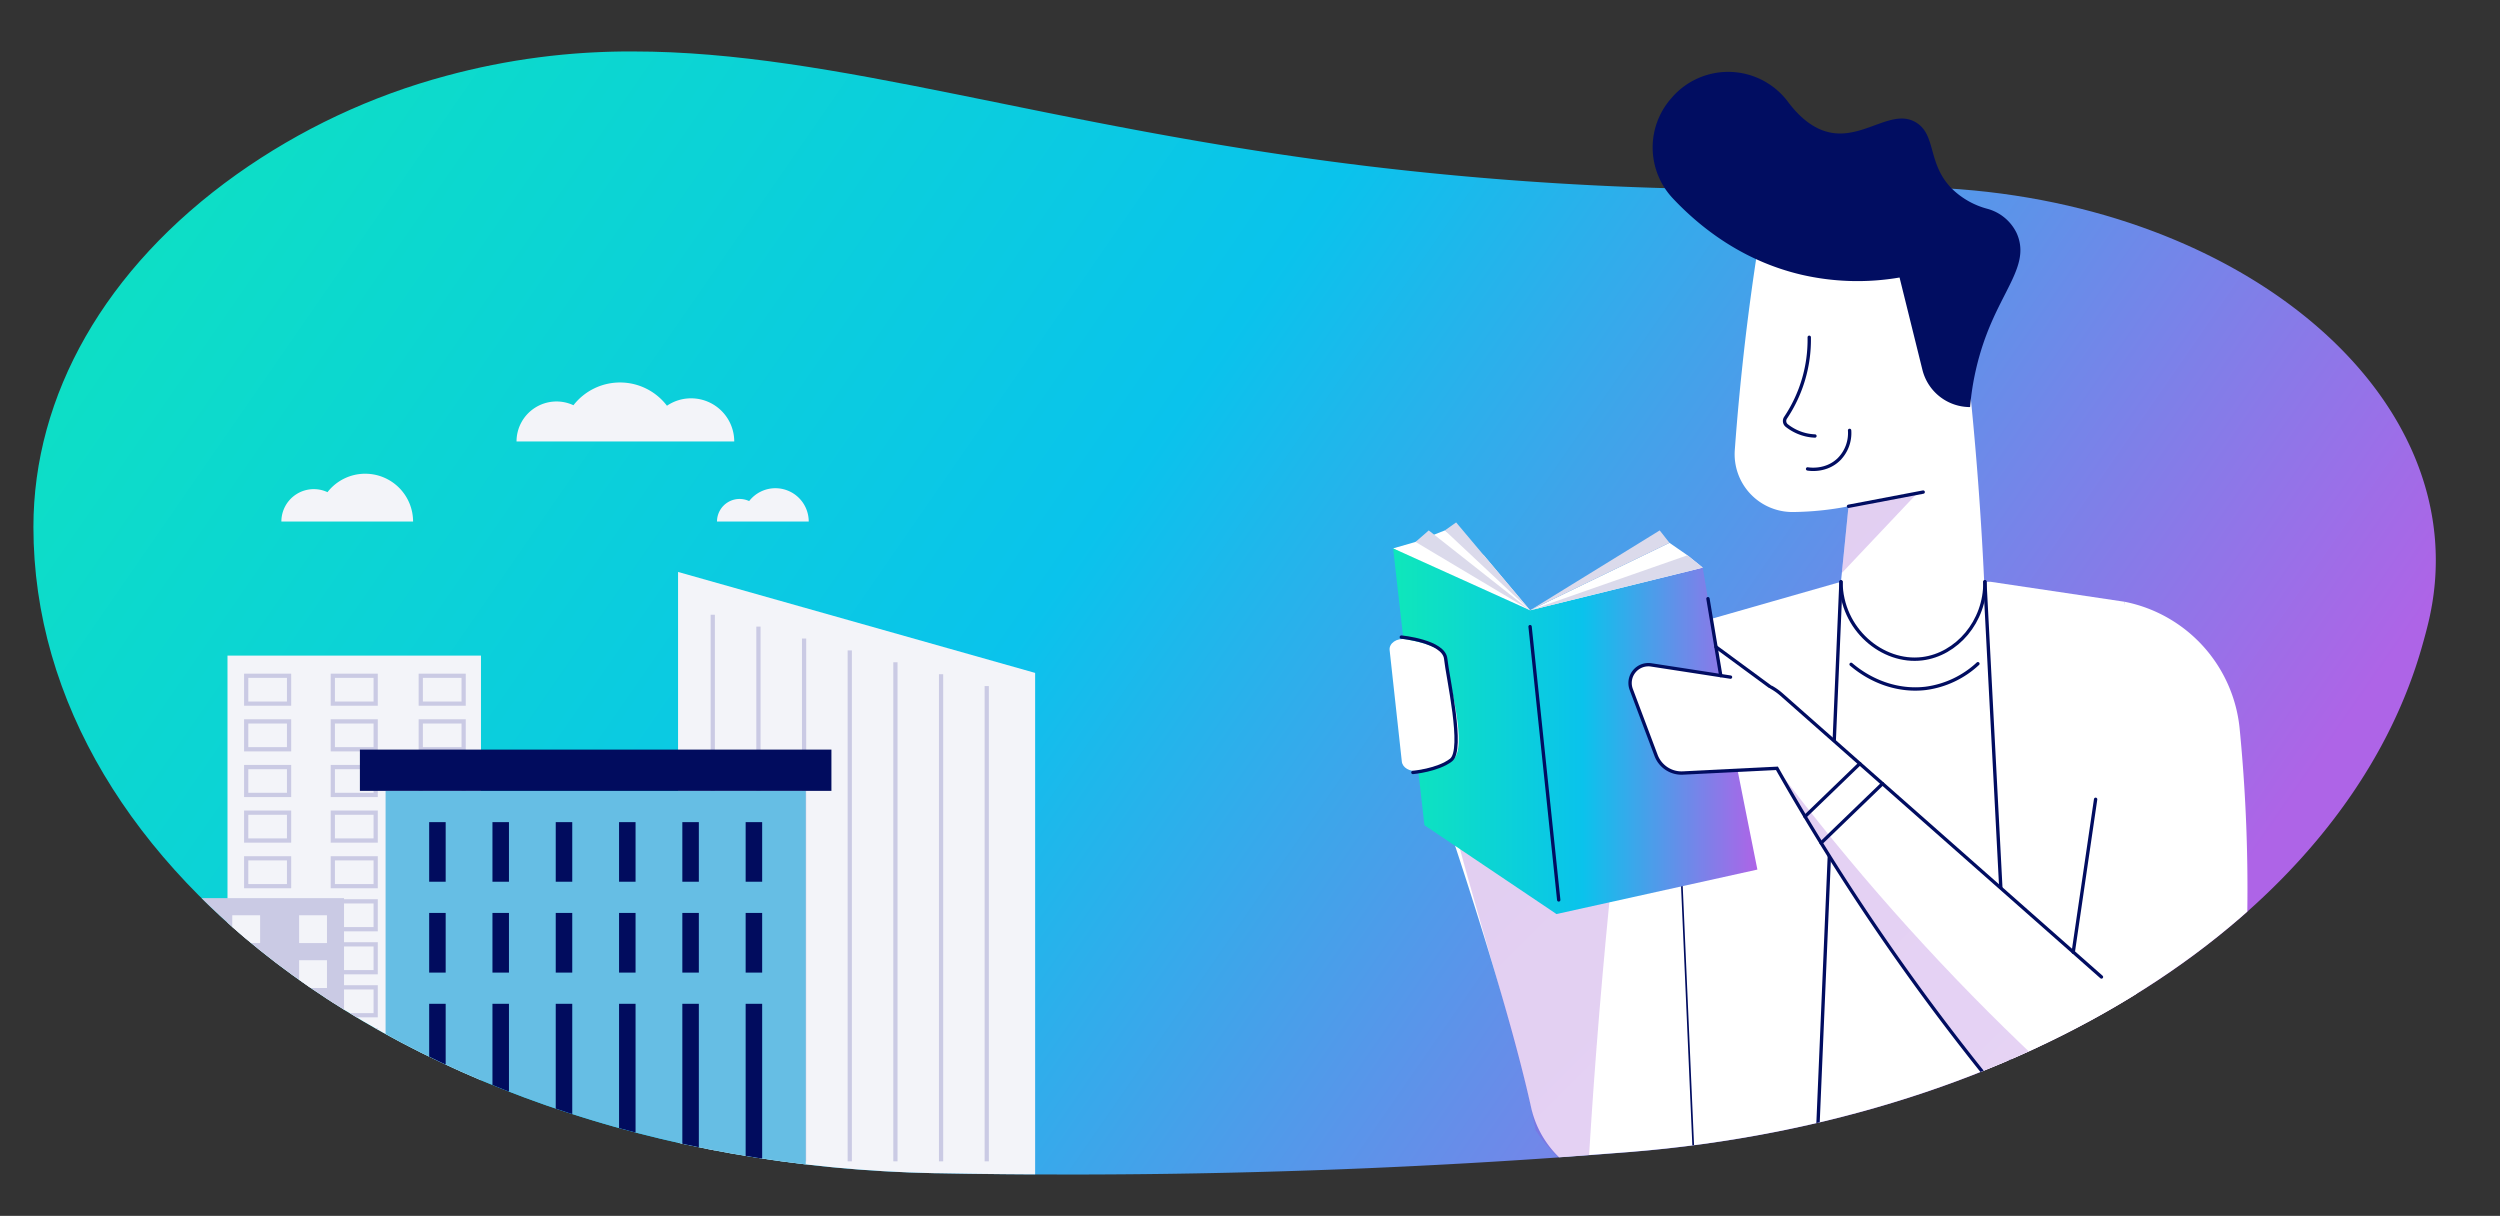
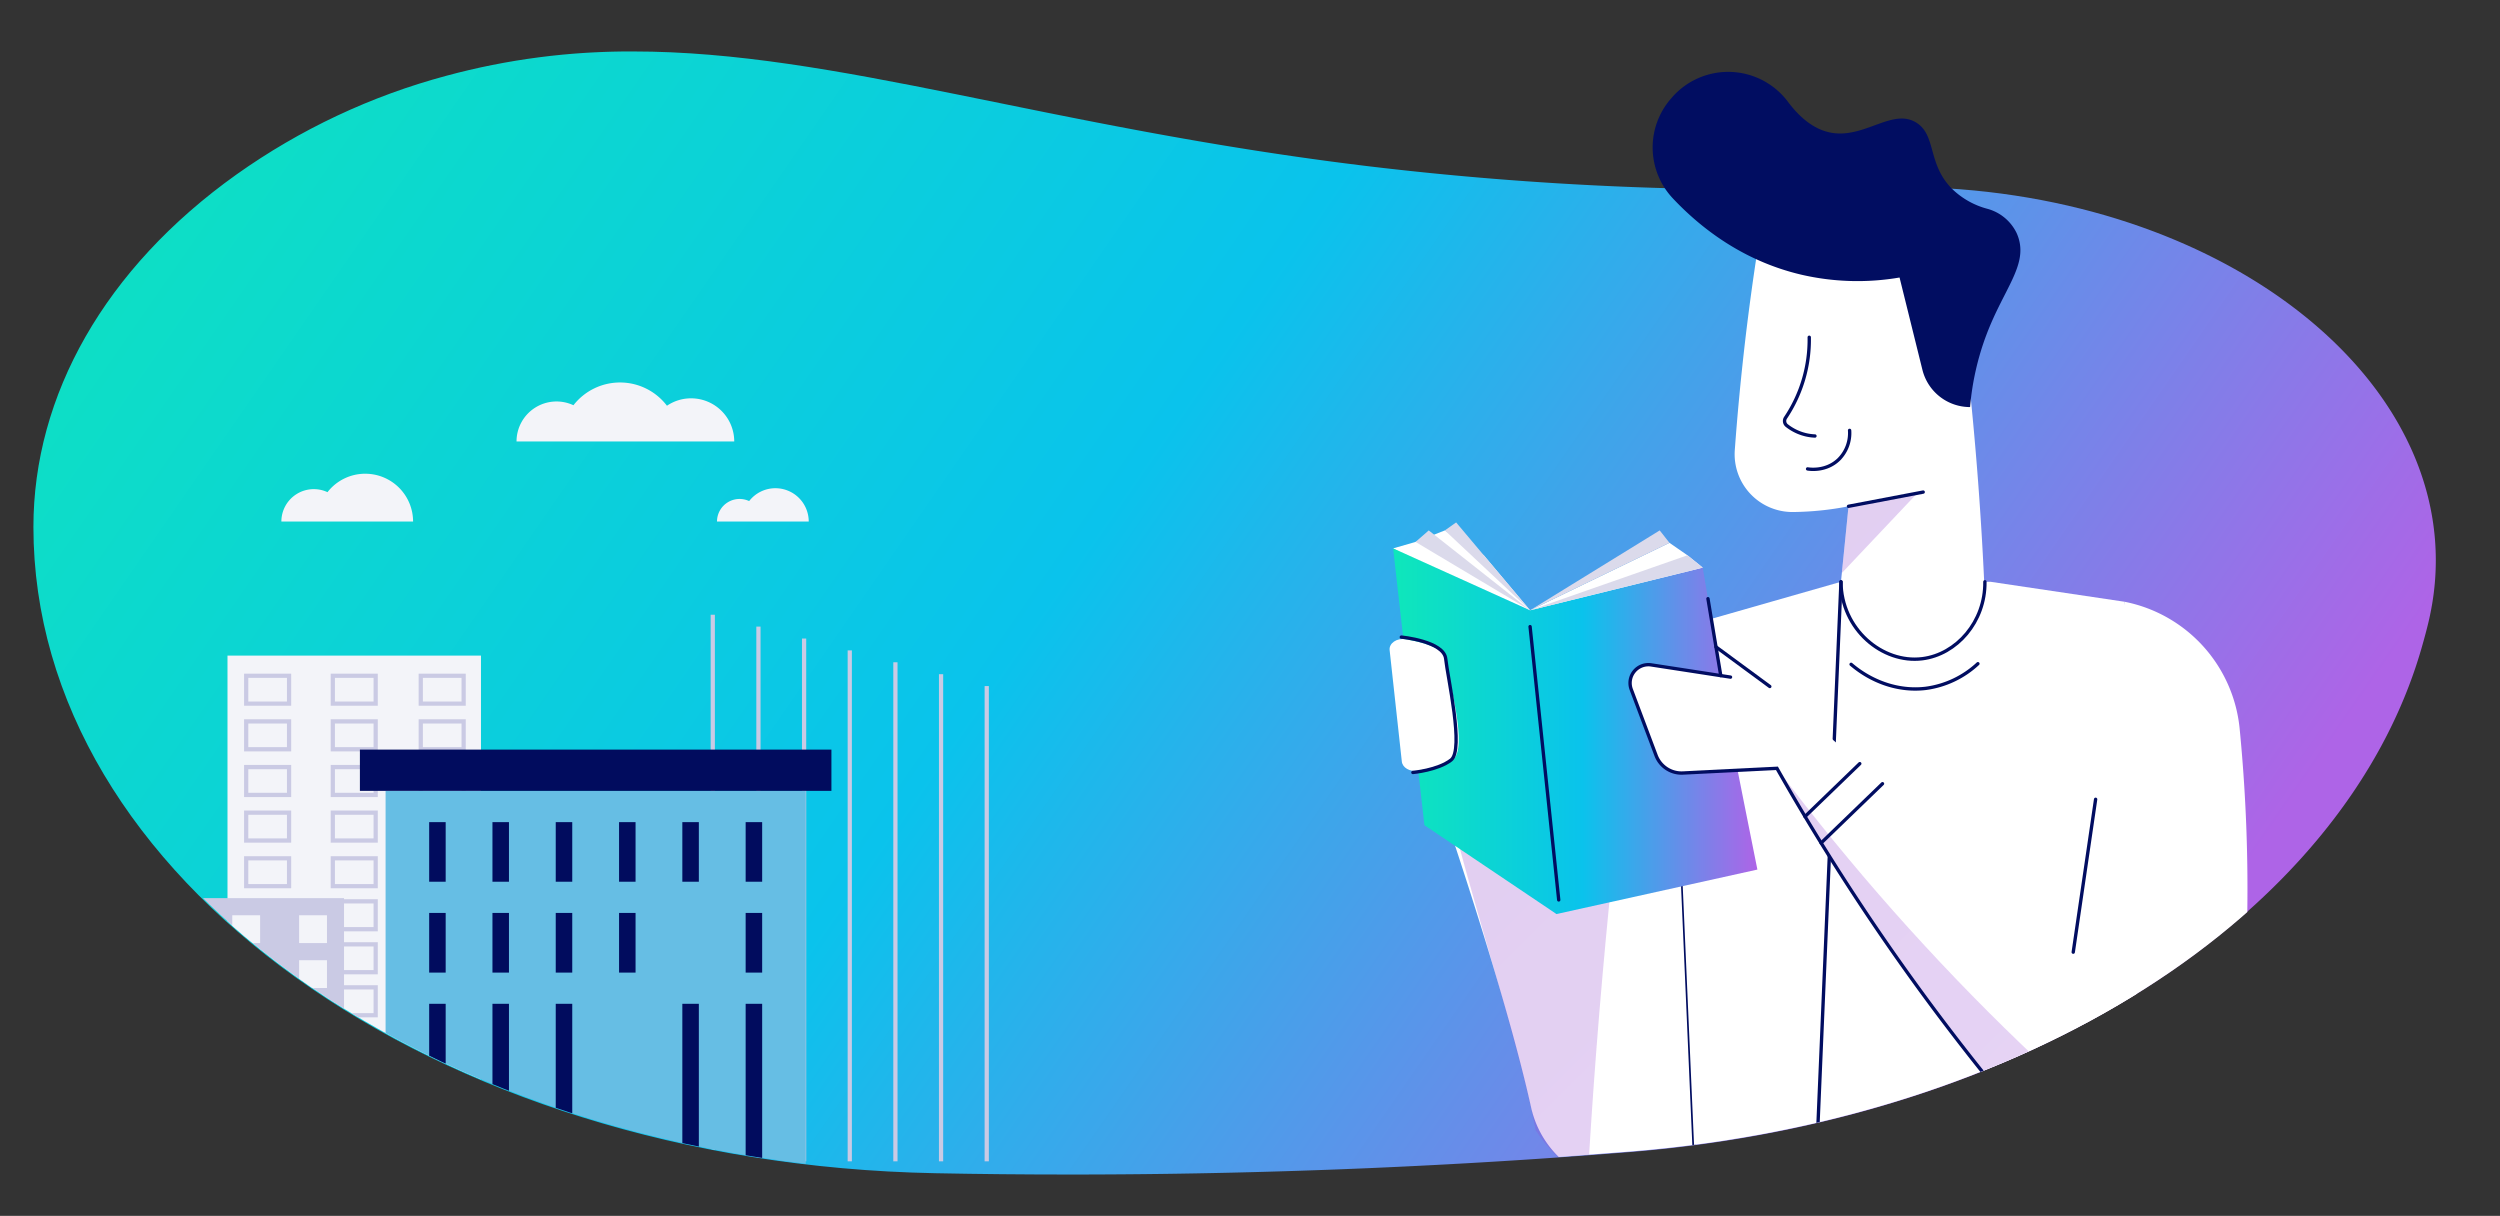
<svg xmlns="http://www.w3.org/2000/svg" xmlns:xlink="http://www.w3.org/1999/xlink" viewBox="0 0 1063 517">
  <rect x="0" y="0" width="1063" height="517" fill="#333333" stroke="none" />
  <defs>
    <style>.cls-1,.cls-15,.cls-6{fill:none;}.cls-2{clip-path:url(#clip-path);}.cls-3{fill:url(#linear-gradient);}.cls-4{clip-path:url(#clip-path-2);}.cls-5{fill:#f3f4f9;}.cls-6{stroke:#cacae4;stroke-width:1.8px;}.cls-15,.cls-6{stroke-miterlimit:10;}.cls-7{fill:#cacae4;}.cls-8{fill:#66bee4;}.cls-9{fill:#010c5e;}.cls-10{fill:#fff;}.cls-11,.cls-14,.cls-19,.cls-22{opacity:0.5;}.cls-12{clip-path:url(#clip-path-3);}.cls-13{clip-path:url(#clip-path-4);}.cls-14{fill:url(#linear-gradient-2);}.cls-15{stroke:#010d61;stroke-linecap:round;stroke-width:1.43px;}.cls-16{fill:url(#linear-gradient-3);}.cls-17{clip-path:url(#clip-path-5);}.cls-18{clip-path:url(#clip-path-6);}.cls-19{fill:url(#linear-gradient-4);}.cls-20{clip-path:url(#clip-path-7);}.cls-21{clip-path:url(#clip-path-8);}.cls-22{fill:url(#linear-gradient-5);}.cls-23{fill:#010d61;}.cls-24{fill:#dbdaeb;}</style>
    <clipPath id="clip-path">
      <path class="cls-1" d="M269.18,21.88a298.45,298.45,0,0,0-79.37,10.33,278.65,278.65,0,0,0-89.28,42c-56,39.89-86.32,94-86.32,149.83,0,148.83,170,270.68,383.43,274.81q28,.56,57,.56h8c82.72-.21,159.86-3.86,230.56-9.56,166.7-13.45,303.51-99.62,336.48-214.29q.9-3.12,1.74-6.28l.75-2.91a114,114,0,0,0,3.57-27.65v-1C1035.32,149.38,929,75.29,797,79.69a1395.9,1395.9,0,0,1-215.11-9c-137-16.56-226.3-48.81-312.69-48.81h0" />
    </clipPath>
    <linearGradient id="linear-gradient" x1="40.39" y1="-79.81" x2="869.08" y2="493.5" gradientUnits="userSpaceOnUse">
      <stop offset="0" stop-color="#0ee7ba" />
      <stop offset="0.52" stop-color="#0ac3ec" />
      <stop offset="1" stop-color="#ae64e7" />
    </linearGradient>
    <clipPath id="clip-path-2">
-       <path class="cls-1" d="M1033.41,260.74c.2-.95.37-1.89.54-2.84.09-.47.17-.95.25-1.42.22-1.36.43-2.71.6-4.06,0-.22,0-.43.08-.65.14-1.18.26-2.35.37-3.52,0-.46.08-.93.11-1.39.08-1,.14-2,.19-2.94,0-.43,0-.86.07-1.29.05-1.31.08-2.62.09-3.92v-1c-.39-88.37-32.94-216.27-164.94-211.88-86.88,2.9-151.19-5.17-207.42-12-137-16.56-307.76,8-394.15,8h0l-2.1,0q-3,0-5.91.09l-1.92,0-2.91.11-2.17.08-2.85.15-2.24.12-2.81.19-2.29.17-2.77.23-2.33.21-2.74.28-2.38.26-2.69.31-2.45.31-2.64.36-2.52.36-2.58.39-2.62.43-2.49.43-2.75.5-2.39.45-2.92.59-2.23.46-3.24.71-1.93.44c-1.31.3-2.63.62-3.94.95l-1.26.31q-2.64.66-5.3,1.38A285.56,285.56,0,0,0,147,47.53l-.24.1-.18.09a275.33,275.33,0,0,0-35.92,19.62q-5.19,3.36-10.13,6.87c-56,39.89-86.32,94-86.32,149.83,0,66.07,33.49,126.82,89.42,174.32,70.05,59.49,175.29,98.19,294,100.49l1.23,0q6.87.13,13.8.23l5.46.07,9.78.11,6.39.05,9,.05,6.88,0h12.47c82.72-.21,159.86-3.86,230.57-9.56,166.69-13.45,303.51-99.62,336.47-214.29.22-.75.42-1.51.63-2.27.37-1.33.75-2.67,1.11-4,.11-.41.21-.82.31-1.22.15-.56.3-1.13.44-1.69,0-.19.09-.38.14-.57.29-1.18.57-2.36.82-3.54C1033.21,261.74,1033.31,261.24,1033.41,260.74Z" />
+       <path class="cls-1" d="M1033.41,260.74c.2-.95.37-1.89.54-2.84.09-.47.17-.95.25-1.42.22-1.36.43-2.71.6-4.06,0-.22,0-.43.08-.65.14-1.18.26-2.35.37-3.52,0-.46.08-.93.11-1.39.08-1,.14-2,.19-2.94,0-.43,0-.86.07-1.29.05-1.31.08-2.62.09-3.92v-1c-.39-88.37-32.94-216.27-164.94-211.88-86.88,2.9-151.19-5.17-207.42-12-137-16.56-307.76,8-394.15,8h0l-2.1,0q-3,0-5.91.09l-1.92,0-2.91.11-2.17.08-2.85.15-2.24.12-2.81.19-2.29.17-2.77.23-2.33.21-2.74.28-2.38.26-2.69.31-2.45.31-2.64.36-2.52.36-2.58.39-2.62.43-2.49.43-2.75.5-2.39.45-2.92.59-2.23.46-3.24.71-1.93.44c-1.31.3-2.63.62-3.94.95l-1.26.31q-2.64.66-5.3,1.38A285.56,285.56,0,0,0,147,47.53a275.33,275.33,0,0,0-35.92,19.62q-5.19,3.36-10.13,6.87c-56,39.89-86.32,94-86.32,149.83,0,66.07,33.49,126.82,89.42,174.32,70.05,59.49,175.29,98.19,294,100.49l1.23,0q6.87.13,13.8.23l5.46.07,9.78.11,6.39.05,9,.05,6.88,0h12.47c82.72-.21,159.86-3.86,230.57-9.56,166.69-13.45,303.51-99.62,336.47-214.29.22-.75.42-1.51.63-2.27.37-1.33.75-2.67,1.11-4,.11-.41.21-.82.31-1.22.15-.56.3-1.13.44-1.69,0-.19.09-.38.14-.57.29-1.18.57-2.36.82-3.54C1033.21,261.74,1033.31,261.24,1033.41,260.74Z" />
    </clipPath>
    <clipPath id="clip-path-3">
      <path class="cls-1" d="M689.18,504.09h12.6V271.29H655.63l-50,79.58C628.74,386.82,631.58,500.31,689.18,504.09Z" />
    </clipPath>
    <clipPath id="clip-path-4">
      <path class="cls-1" d="M695.23,290.71a54.07,54.07,0,0,1,6.55-19.42c-14.85,7.11-89.71,15.35-92,32C606.08,331,657.57,469,655.63,504.09h19.3q3.2-57.63,9.28-119.6,4.83-48.32,11-93.78" />
    </clipPath>
    <linearGradient id="linear-gradient-2" x1="-3266.39" y1="-11.14" x2="-3263.96" y2="-11.14" gradientTransform="matrix(0, 233.33, 233.33, 0, 3277.41, 762455.99)" gradientUnits="userSpaceOnUse">
      <stop offset="0" stop-color="#893cc6" />
      <stop offset="1" stop-color="#ae64e7" />
    </linearGradient>
    <linearGradient id="linear-gradient-3" x1="592.36" y1="310.91" x2="747.24" y2="310.91" xlink:href="#linear-gradient" />
    <clipPath id="clip-path-5">
      <rect class="cls-1" x="755.56" y="326.73" width="191.95" height="177.36" />
    </clipPath>
    <clipPath id="clip-path-6">
      <path class="cls-1" d="M890,472.18q-15.18-13.4-30.65-28.25a978.67,978.67,0,0,1-103.81-117.2,978.82,978.82,0,0,0,87.83,129.61q13.4,16.73,26.75,32c23.5,26.89,65.61,17.46,77.38-13.39-16.26,11.73-39.87,12.83-57.5-2.73" />
    </clipPath>
    <linearGradient id="linear-gradient-4" x1="-3266.39" y1="-10.88" x2="-3263.96" y2="-10.88" gradientTransform="matrix(0, 233.33, 233.33, 0, 3391.18, 762343.52)" xlink:href="#linear-gradient-2" />
    <clipPath id="clip-path-7">
      <rect class="cls-1" x="783.16" y="209.71" width="32.06" height="33.93" />
    </clipPath>
    <clipPath id="clip-path-8">
      <polygon class="cls-1" points="783.16 243.64 815.22 209.71 785.99 215.28 783.16 243.64" />
    </clipPath>
    <linearGradient id="linear-gradient-5" x1="-3266.39" y1="-10.64" x2="-3263.96" y2="-10.64" gradientTransform="matrix(0, 233.33, 233.33, 0, 3280.59, 762323.64)" xlink:href="#linear-gradient-2" />
  </defs>
  <g id="Layer_8" data-name="Layer 8">
    <g id="Artwork_69" data-name="Artwork 69">
      <g class="cls-2">
        <path class="cls-3" d="M1029.65,275.55c-33,114.67-169.78,200.84-336.47,214.29-70.7,5.7-147.85,9.35-230.57,9.56q-33.08.09-65-.55C184.16,494.72,14.21,372.87,14.21,224c0-55.83,30.27-109.94,86.32-149.83a278.81,278.81,0,0,1,89.29-42C305.58.78,403.22,49.09,581.88,70.69a1396.1,1396.1,0,0,0,215.12,9c146-4.87,260.65,86.34,235.14,186.67-.25,1-.49,1.94-.75,2.91q-.84,3.17-1.74,6.28" />
      </g>
    </g>
    <g class="cls-4">
      <g id="Artwork_764" data-name="Artwork 764">
-         <polygon class="cls-5" points="288.31 505.21 440.14 505.21 440.14 286.12 288.31 243.19 288.31 505.21" />
        <line class="cls-6" x1="419.56" y1="291.71" x2="419.56" y2="493.81" />
        <line class="cls-6" x1="400.14" y1="286.66" x2="400.14" y2="493.81" />
        <line class="cls-6" x1="380.73" y1="281.6" x2="380.73" y2="493.81" />
        <line class="cls-6" x1="361.32" y1="276.55" x2="361.32" y2="493.81" />
        <line class="cls-6" x1="341.9" y1="271.49" x2="341.9" y2="493.81" />
        <line class="cls-6" x1="322.49" y1="266.44" x2="322.49" y2="493.81" />
        <line class="cls-6" x1="303.07" y1="261.38" x2="303.07" y2="493.81" />
        <rect class="cls-5" x="96.73" y="278.77" width="107.78" height="226.44" />
        <rect class="cls-6" x="104.68" y="287.34" width="18.23" height="11.85" />
        <rect class="cls-6" x="104.68" y="306.74" width="18.23" height="11.85" />
        <rect class="cls-6" x="104.68" y="326.15" width="18.23" height="11.85" />
        <rect class="cls-6" x="104.68" y="345.55" width="18.23" height="11.85" />
        <rect class="cls-6" x="104.68" y="364.95" width="18.23" height="11.85" />
        <rect class="cls-6" x="141.51" y="287.34" width="18.23" height="11.85" />
        <rect class="cls-6" x="141.51" y="306.74" width="18.23" height="11.85" />
        <rect class="cls-6" x="141.51" y="326.15" width="18.23" height="11.85" />
        <rect class="cls-6" x="141.51" y="345.55" width="18.23" height="11.85" />
        <rect class="cls-6" x="141.51" y="364.95" width="18.23" height="11.85" />
        <rect class="cls-6" x="141.51" y="383.24" width="18.23" height="11.85" />
        <rect class="cls-6" x="141.51" y="401.53" width="18.23" height="11.85" />
        <rect class="cls-6" x="141.51" y="419.82" width="18.23" height="11.85" />
        <rect class="cls-6" x="141.51" y="438.1" width="18.23" height="53.6" />
        <rect class="cls-6" x="141.51" y="498.15" width="18.23" height="7.06" />
        <rect class="cls-6" x="178.91" y="287.34" width="18.23" height="11.85" />
        <rect class="cls-6" x="178.91" y="306.74" width="18.23" height="11.85" />
        <rect class="cls-6" x="178.91" y="326.15" width="18.23" height="11.85" />
        <rect class="cls-6" x="178.91" y="345.55" width="18.23" height="11.85" />
        <rect class="cls-6" x="178.91" y="364.95" width="18.23" height="11.85" />
        <rect class="cls-7" x="63.08" y="381.9" width="83.2" height="123.32" />
        <rect class="cls-5" x="70.34" y="389.16" width="11.84" height="11.84" />
        <rect class="cls-5" x="70.34" y="408.27" width="11.84" height="11.84" />
        <rect class="cls-5" x="70.34" y="427.04" width="11.84" height="11.84" />
        <rect class="cls-5" x="70.34" y="446.14" width="11.84" height="53.59" />
        <rect class="cls-5" x="98.76" y="389.16" width="11.84" height="11.84" />
        <rect class="cls-5" x="98.76" y="408.27" width="11.84" height="11.84" />
        <rect class="cls-5" x="98.76" y="427.04" width="11.84" height="11.84" />
        <rect class="cls-5" x="98.76" y="446.14" width="11.84" height="53.59" />
        <rect class="cls-5" x="127.18" y="389.16" width="11.84" height="11.84" />
        <rect class="cls-5" x="127.18" y="408.27" width="11.84" height="11.84" />
        <rect class="cls-5" x="127.18" y="427.04" width="11.84" height="11.84" />
        <rect class="cls-5" x="127.18" y="446.14" width="11.84" height="53.59" />
        <rect class="cls-8" x="163.95" y="336.29" width="178.65" height="168.93" />
        <rect class="cls-9" x="153.03" y="318.72" width="200.49" height="17.56" />
        <rect class="cls-9" x="182.48" y="349.56" width="7.02" height="25.35" />
        <rect class="cls-9" x="182.48" y="388.19" width="7.02" height="25.35" />
        <rect class="cls-9" x="182.48" y="426.81" width="7.02" height="67.11" />
        <rect class="cls-9" x="209.39" y="349.56" width="7.02" height="25.35" />
        <rect class="cls-9" x="209.39" y="388.19" width="7.02" height="25.35" />
        <rect class="cls-9" x="209.39" y="426.81" width="7.02" height="67.11" />
        <rect class="cls-9" x="236.3" y="349.56" width="7.02" height="25.35" />
        <rect class="cls-9" x="236.3" y="388.19" width="7.02" height="25.35" />
        <rect class="cls-9" x="236.3" y="426.81" width="7.02" height="67.11" />
        <rect class="cls-9" x="263.22" y="349.56" width="7.02" height="25.35" />
        <rect class="cls-9" x="263.22" y="388.19" width="7.02" height="25.35" />
-         <rect class="cls-9" x="263.22" y="426.81" width="7.02" height="67.11" />
        <rect class="cls-9" x="290.13" y="349.56" width="7.02" height="25.35" />
-         <rect class="cls-9" x="290.13" y="388.19" width="7.02" height="25.35" />
        <rect class="cls-9" x="290.13" y="426.81" width="7.02" height="67.11" />
        <rect class="cls-9" x="317.05" y="349.56" width="7.02" height="25.35" />
        <rect class="cls-9" x="317.05" y="388.19" width="7.02" height="25.35" />
        <rect class="cls-9" x="317.05" y="426.81" width="7.02" height="67.11" />
        <path class="cls-5" d="M329.72,207.59a14.12,14.12,0,0,0-11.18,5.47,9.61,9.61,0,0,0-13.67,8.7h39a14.17,14.17,0,0,0-14.17-14.17" />
        <path class="cls-5" d="M155.3,201.43a20.3,20.3,0,0,0-16.05,7.84,13.79,13.79,0,0,0-19.61,12.5h56a20.34,20.34,0,0,0-20.34-20.34" />
        <path class="cls-5" d="M293.86,169.37a18.2,18.2,0,0,0-10.27,3.15,25.09,25.09,0,0,0-39.76-.21,17,17,0,0,0-24.2,15.41H312.2a18.35,18.35,0,0,0-18.34-18.35" />
      </g>
      <polygon class="cls-10" points="592.36 233.17 601.89 230.43 614.35 225.53 630.9 236.1 650.59 259.5 709.86 230.81 717.5 236.1 724.02 241.36 655.63 271.29 592.36 233.17" />
      <path class="cls-10" d="M710.74,268l-1.91.57a49.39,49.39,0,0,0-34.66,40.68c-1.3,9.59-12.35,79.42-12.35,79.42L605.66,321s33,94,45.37,149.89a42.47,42.47,0,0,0,41.5,33.16H721Z" />
      <g class="cls-11">
        <g class="cls-12">
          <g class="cls-13">
            <rect class="cls-14" x="580.08" y="289.06" width="197.25" height="197.25" transform="translate(-75.35 593.47) rotate(-45)" />
          </g>
        </g>
      </g>
      <line class="cls-15" x1="721.04" y1="504.09" x2="713.97" y2="341.86" />
      <g id="Artwork_112" data-name="Artwork 112">
        <path class="cls-10" d="M782.21,253.08l3.78-37.8a129.59,129.59,0,0,1-23.46,2.43h-.31a24.58,24.58,0,0,1-24.58-26.44q1.68-23.16,4.6-48.06,2-16.69,4.38-32.5a42.27,42.27,0,0,1,44.62-35.83l.73.05a42.26,42.26,0,0,1,39,36.27q3,20.92,5.4,42.91c3.84,34.68,6.24,67.75,7.56,99a30.89,30.89,0,1,1-61.77,0" />
        <polygon class="cls-10" points="846.41 247.38 903.35 255.86 911.22 503.58 721.04 503.58 710.74 267.98 782.78 247.38 846.41 247.38" />
        <path class="cls-16" d="M650.59,259.5l-58.23-26.33,13.3,117.7,56.16,37.78,85.42-18.91S736.46,316,735.7,311.44L724,241.36Z" />
        <line class="cls-15" x1="782.78" y1="247.38" x2="771.92" y2="503.58" />
-         <line class="cls-15" x1="843.98" y1="247.38" x2="857.31" y2="503.58" />
        <path class="cls-10" d="M903.35,255.86h0a61.08,61.08,0,0,1,48.95,54,697.41,697.41,0,0,1-2,154c-4.9,39.39-54,54.36-80.12,24.47q-13.32-15.24-26.75-32a978.82,978.82,0,0,1-87.83-129.61l-40,2a11.57,11.57,0,0,1-11.4-7.49l-10.54-28.1a7.78,7.78,0,0,1,8.47-10.42l42.46,6.53a25.45,25.45,0,0,1,13,6.1l124,109.51Z" />
        <g class="cls-11">
          <g class="cls-17">
            <g class="cls-18">
              <rect class="cls-19" x="717.04" y="286.46" width="269" height="269" transform="translate(-48.25 725.43) rotate(-45)" />
            </g>
          </g>
        </g>
        <path class="cls-15" d="M875.72,493.74a47.57,47.57,0,0,1-5.58-5.44q-13.32-15.24-26.75-32a978.82,978.82,0,0,1-87.83-129.61l-40,2a11.57,11.57,0,0,1-11.4-7.49L693.6,293.13a7.79,7.79,0,0,1,8.47-10.42l33.74,5.2" />
        <path class="cls-15" d="M881.54,404.86s4.57-31.18,9.52-65" />
-         <path class="cls-15" d="M753.21,292.26a25.11,25.11,0,0,1,4.33,3.09l136,120.06" />
        <path class="cls-15" d="M782.78,247.38c.12,20.13,17.59,34.81,34.56,32.71,14.57-1.8,26.85-15.71,26.64-32.71" />
        <g class="cls-11">
          <g class="cls-20">
            <g class="cls-21">
              <rect class="cls-22" x="775.86" y="203.34" width="46.66" height="46.66" transform="translate(73.79 631.5) rotate(-45)" />
            </g>
          </g>
        </g>
        <path class="cls-15" d="M787.09,282.48c8.94,7.62,20.46,11.6,31.82,10.2A40.3,40.3,0,0,0,841,282.21" />
        <line class="cls-15" x1="767.49" y1="347.19" x2="790.78" y2="324.7" />
        <line class="cls-15" x1="774.34" y1="358.43" x2="800.44" y2="333.23" />
        <line class="cls-15" x1="785.99" y1="215.28" x2="817.74" y2="209.23" />
        <path class="cls-15" d="M769.29,143.41a59.7,59.7,0,0,1-10.08,34.23,2.47,2.47,0,0,0,.52,3.3,20.79,20.79,0,0,0,6.43,3.45,20.43,20.43,0,0,0,5.55,1" />
        <path class="cls-15" d="M768.59,199.38c.72.13,7.86,1.24,13.32-4.09A15.8,15.8,0,0,0,786.45,183" />
        <path class="cls-23" d="M807.69,118a105.84,105.84,0,0,1-41.79-1.21c-24.71-5.82-42.7-19.77-54.66-32.5a31.58,31.58,0,0,1-.73-42.37l.48-.56a31.72,31.72,0,0,1,49.34,2.05c6.6,8.75,13.07,12.24,18.9,13.12C793.29,58.61,805,45.75,815,52.26c8.43,5.5,4.49,17.59,15.14,28.16a34,34,0,0,0,14.77,8.33,19.43,19.43,0,0,1,12.54,10.31,18.27,18.27,0,0,1,.86,2.26c3.61,11.77-6.32,21.64-13.63,40.88a114.6,114.6,0,0,0-7,30.89,20.88,20.88,0,0,1-20.28-15.88Z" />
        <line class="cls-15" x1="752.52" y1="291.9" x2="729.64" y2="275.07" />
        <line class="cls-15" x1="726.22" y1="254.56" x2="731.67" y2="287.27" />
      </g>
      <path class="cls-10" d="M590.87,276.43c-.32-2.89,3-5.23,6.7-4.62,6.94,1.16,16.41,3.6,17,8.35,1,7.55,10.21,38.64,2.92,43-4.1,2.48-10.22,3.84-14.78,4.56-3.27.51-6.37-1.31-6.65-3.89Z" />
      <path class="cls-15" d="M595.85,270.89s18.12,1.72,18.87,9.27,7.93,38.64,2.27,43-16.23,5.29-16.23,5.29" />
      <polygon class="cls-24" points="601.89 230.43 650.59 259.5 607.5 225.53 601.89 230.43" />
      <polygon class="cls-24" points="619.15 222.13 650.59 259.5 614.35 225.53 619.15 222.13" />
      <polygon class="cls-24" points="717.5 236.1 724.02 241.36 650.59 259.5 717.5 236.1" />
      <polygon class="cls-24" points="709.86 230.81 650.59 259.5 705.71 225.53 709.86 230.81" />
    </g>
    <line class="cls-15" x1="650.59" y1="266.44" x2="662.77" y2="382.65" />
  </g>
</svg>